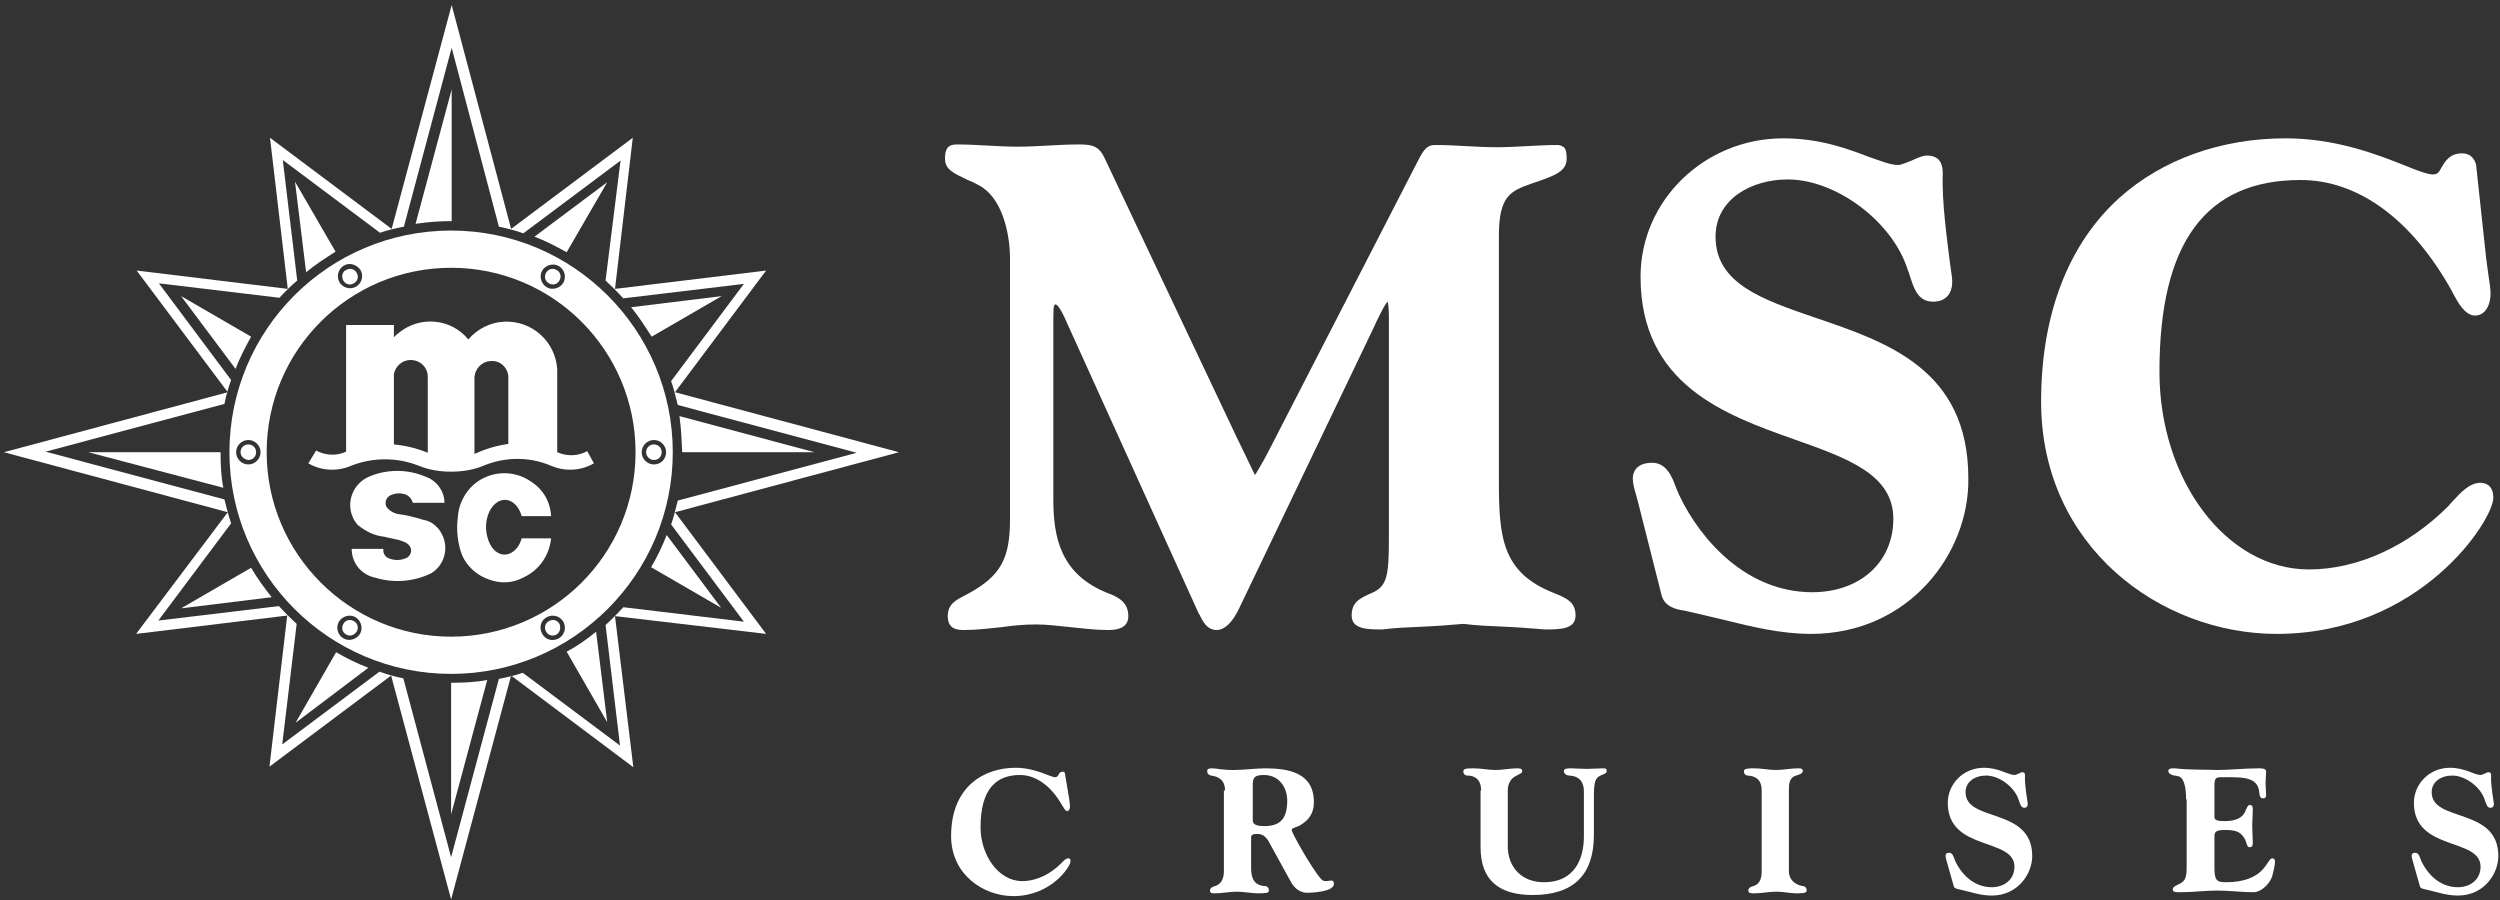
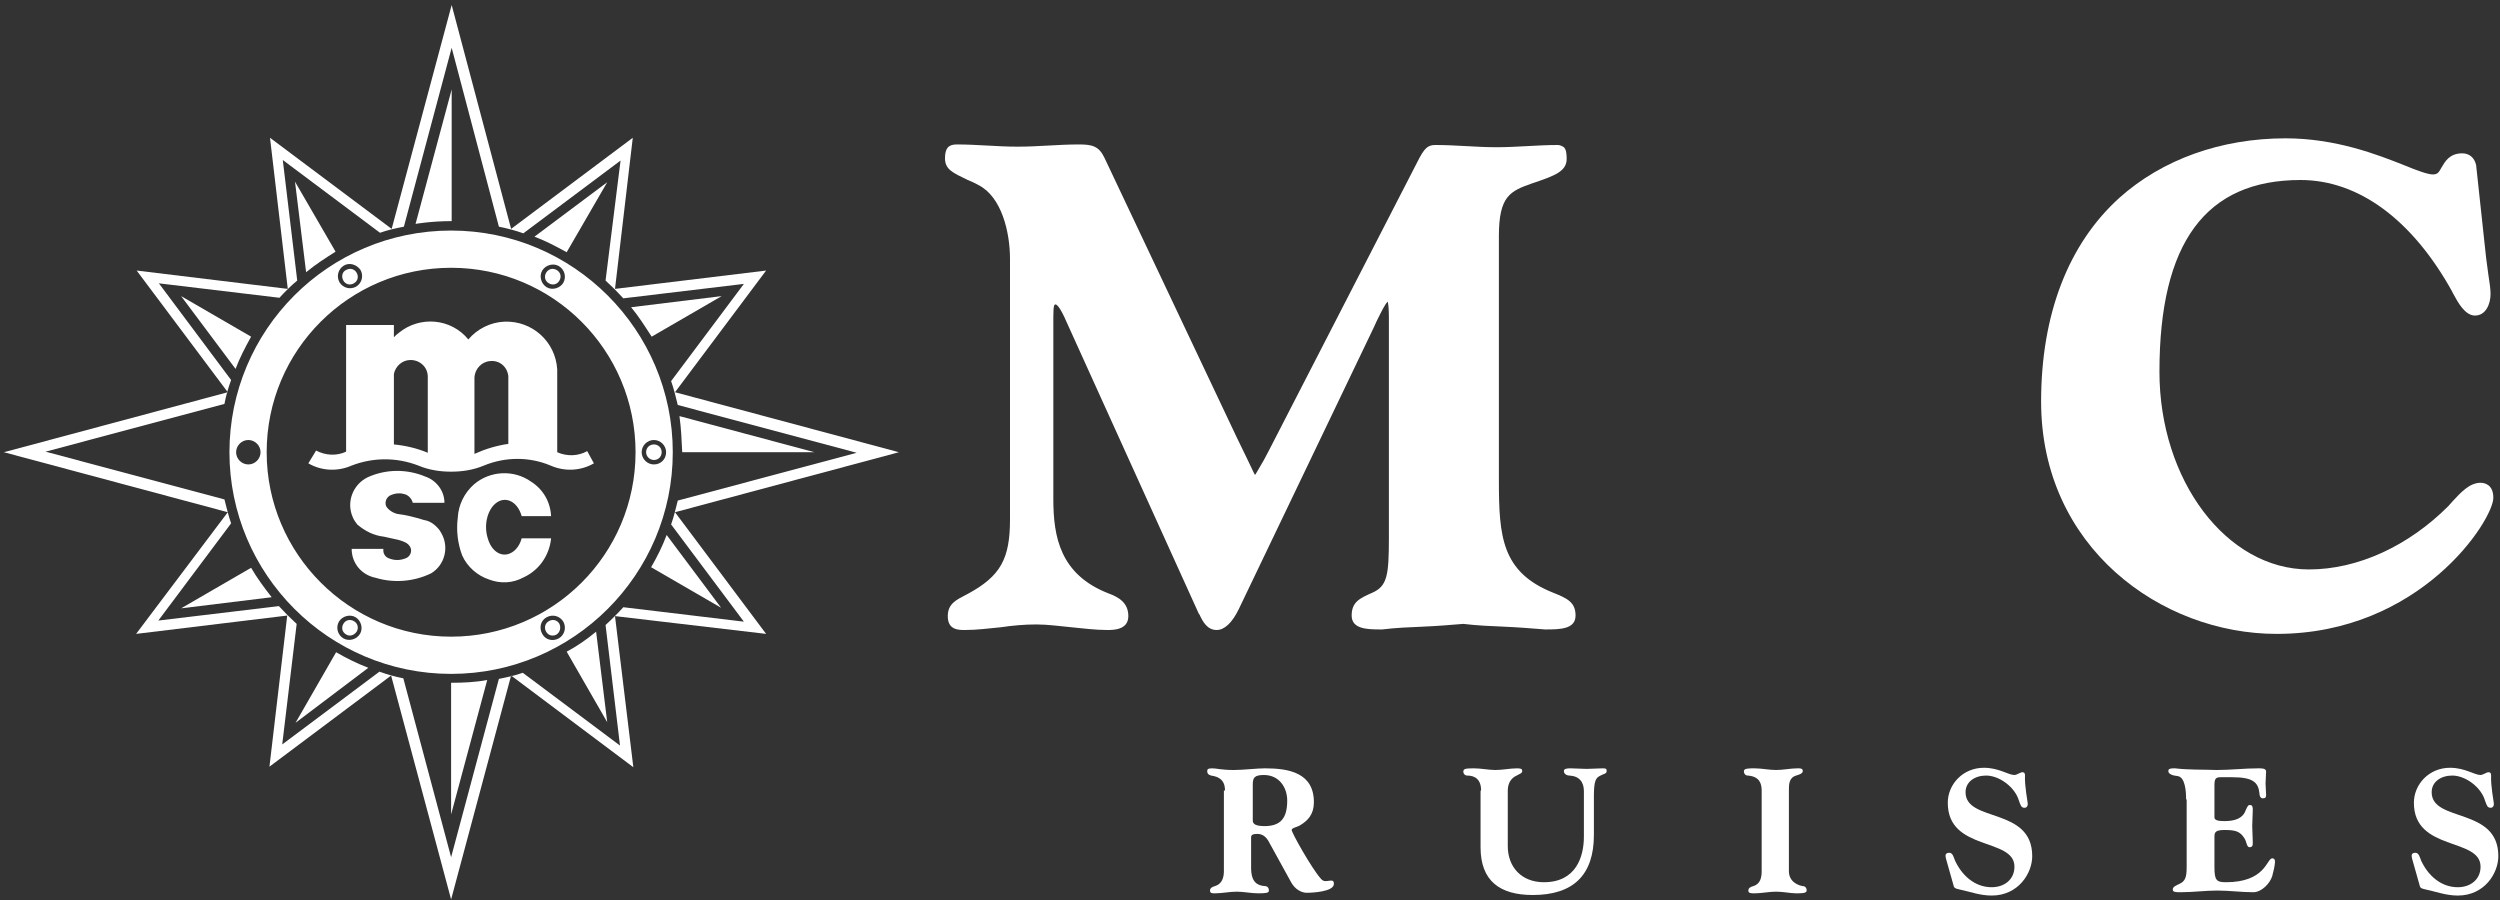
<svg xmlns="http://www.w3.org/2000/svg" width="450px" height="162px" viewBox="0 0 450 162">
  <rect x="0" y="0" width="450" height="162" fill="#333333" stroke="none" />
  <title>Artboard</title>
  <desc>Created with Sketch.</desc>
  <defs />
  <g id="Artboard" stroke="none" stroke-width="1" fill="none" fill-rule="evenodd">
    <g id="corp_msc_cruises_NEG" fill="#FFFFFF">
      <path d="M278.1,113.3 C275.6,113.1 273.1,112.9 270.7,112.8 C268.3,112.7 265.9,112.6 263.4,112.3 C261,112.5 258.5,112.7 256.1,112.8 C253.7,112.9 251.2,113 248.8,113.3 C248.7,113.3 248.6,113.3 248.5,113.3 C246,113.3 243.3,113.2 243.3,110.8 C243.3,108.4 244.7,107.7 247,106.7 C249.7,105.5 250,103.6 250,96.8 L250,57.1 C250,55.8 249.9,54.7 249.8,54.3 C249.3,54.7 248.6,56.2 247.8,57.8 L247.3,58.9 L223,109.6 C221.8,112.1 220.4,113.4 219,113.4 C217.3,113.4 216.5,111.9 215.9,110.6 L215.8,110.5 L192,58 C190.8,55.2 190.2,54.8 190,54.8 C189.8,54.8 189.6,54.8 189.6,57.1 L189.6,89.8 C189.6,96.6 190.8,103.4 199.5,106.8 C201.4,107.5 203.1,108.5 203.1,110.9 C203.1,113.4 200.4,113.4 199.3,113.4 C197.1,113.4 194.9,113.1 192.8,112.9 C190.7,112.7 188.6,112.4 186.5,112.4 C184.4,112.4 182.2,112.6 180.2,112.9 C178.1,113.1 175.9,113.4 173.7,113.4 C172.5,113.4 170.6,113.4 170.6,110.9 C170.6,108.7 172.1,108 173.8,107.1 L174.2,106.9 C180.1,103.7 181.8,100.6 181.8,93.5 L181.8,46.6 C181.8,41.8 180.3,35.4 176.1,33.3 C175.4,32.9 174.7,32.6 174.2,32.4 C171.5,31.1 170.1,30.5 170.1,28.5 C170.1,26.7 170.7,26 172.2,26 C174,26 175.9,26.1 177.7,26.2 C179.5,26.3 181.3,26.4 183.2,26.4 C185,26.4 186.9,26.3 188.7,26.2 C190.5,26.1 192.4,26 194.2,26 C196.6,26 197.8,26.3 198.8,28.4 L222.6,78.7 C223.3,80.1 223.8,81.2 224.3,82.2 C225.1,83.8 225.6,85 225.9,85.5 C226.2,85.1 226.9,83.8 227.5,82.8 C227.8,82.2 228.1,81.7 228.4,81.1 L255.1,29.2 C256.4,26.6 257,26.1 258.4,26.1 C260.2,26.1 262.1,26.2 263.9,26.3 C265.7,26.4 267.5,26.5 269.4,26.5 C271.2,26.5 273.1,26.4 274.9,26.3 C276.7,26.2 278.6,26.1 280.4,26.1 C280.8,26.1 281.2,26.3 281.5,26.5 C281.9,26.9 282,27.6 282,28.6 C282,30.8 279.9,31.6 276.4,32.8 L275.8,33 C271.8,34.4 269.8,35.3 269.8,42.5 L269.8,86.5 C269.8,96.6 270.3,103 279.6,106.7 C282.1,107.7 283.6,108.4 283.6,110.8 C283.6,113.3 280.7,113.3 278.1,113.3 Z" id="Shape" fill-rule="nonzero" />
-       <path d="M326,114.1 C320.5,114.1 315.3,112.8 310.4,111.6 C308.2,111.1 305.9,110.5 303.6,110 C303.5,110 303.3,109.9 303.1,109.9 C301.8,109.7 299.7,109.3 299.1,107.2 L294.8,90.2 C294.7,89.8 294.6,89.5 294.5,89.1 C294.2,88.1 293.9,87 293.9,86.1 C293.9,85.4 294.2,83.3 297.4,83.3 C300,83.3 301,85.9 301.7,87.8 C301.9,88.2 302,88.6 302.2,89 C306.2,97.5 314.6,106.6 326.2,106.6 C334.8,106.6 340.8,101.2 340.8,93.4 C340.8,85.4 332.6,82.5 323,79.1 C310.6,74.7 295.3,69.3 295.3,49.8 C295.3,36.1 306.8,24.9 321,24.9 C327.6,24.9 332.6,26.8 336.3,28.2 C338.6,29 340.3,29.7 341.7,29.7 C342.2,29.7 343.3,29.2 344.1,28.9 C345.2,28.4 346.1,28 346.8,28 C349.4,28 349.7,29.8 349.7,31.3 C349.5,36.3 350.5,43.3 351,47.4 C351.3,49.3 351.4,50.2 351.4,50.7 C351.4,53 350.1,54.3 348,54.3 C345.2,54.3 344.5,52 343.6,49.1 L343.4,48.6 C340.7,39.9 330.5,32.3 321.8,32.3 C315.3,32.3 308.8,35.8 308.8,42.6 C308.8,51 317.1,53.9 326.8,57.2 C339.7,61.6 354.3,66.5 354.3,86.1 C354.5,99.6 343.6,114.1 326,114.1 Z" id="Shape" fill-rule="nonzero" />
      <path d="M409.8,114.1 C389,114.1 367.4,98.5 367.4,72.3 C367.4,56.6 372.3,43.9 381.5,35.6 C389.2,28.7 399.8,24.9 411.4,24.9 C420.4,24.9 427.9,27.8 432.9,29.8 C435.1,30.7 437,31.4 437.9,31.4 C438.8,31.4 439,31 439.5,30.1 C440.1,29.1 440.9,27.6 443.2,27.6 C444.5,27.6 445.4,28.4 445.7,29.7 L447.5,46.4 C447.6,47.4 447.8,48.4 447.9,49.4 C448.1,50.7 448.3,52 448.3,52.9 C448.3,54.8 447.4,56.8 445.5,56.8 C443.7,56.8 442.4,54.4 441.6,52.9 C441.5,52.7 441.4,52.6 441.4,52.5 C434.2,39.5 424.5,32.4 414.1,32.4 C397,32.4 388.7,43.7 388.7,66.9 C388.7,86.5 400.8,102.5 415.6,102.5 C424.4,102.5 433.5,98.3 440.7,91.1 C441,90.8 441.2,90.5 441.5,90.2 C442.9,88.7 444.5,86.9 446.5,86.9 C447.2,86.9 448.8,87.2 448.8,89.6 C448.8,93.6 435.7,114.1 409.8,114.1 Z" id="Shape" fill-rule="nonzero" />
      <g id="Group" transform="translate(171, 138)" fill-rule="nonzero">
-         <path d="M21.4,5.5 C21.5,6.1 21.6,6.8 21.6,7.2 C21.6,7.6 21.4,8 21.1,8 C20.7,8 20.4,7.2 20.2,7 C18.2,3.4 15.4,1.5 12.6,1.5 C8.5,1.5 5.5,3.8 5.5,10.9 C5.5,15.9 8.7,20.6 13,20.6 C15.7,20.6 18.2,19.2 19.9,17.5 C20.3,17.1 20.8,16.5 21.3,16.5 C21.6,16.5 21.7,16.7 21.7,17 C21.7,18 18.2,23.3 11.4,23.3 C6,23.3 0.2,19.4 0.2,12.5 C0.2,3.5 6.2,0.2 11.8,0.2 C15.4,0.2 18.1,1.9 18.9,1.9 C19.7,1.9 19.4,0.9 20.3,0.9 C20.6,0.9 20.7,1.1 20.7,1.3 L21.4,5.5 Z" id="Shape" />
        <path d="M49.5,4.3 C49.5,2.4 48.4,1.8 47,1.6 C46.6,1.5 46.3,1.3 46.3,0.8 C46.3,0.5 46.4,0.3 47.2,0.3 C48,0.3 48.8,0.6 51.1,0.6 C52.8,0.6 55.2,0.3 56.7,0.3 C61,0.3 65.5,1.1 65.5,6.4 C65.5,8.6 64.4,9.7 63.1,10.5 C62.5,10.9 61.5,11 61.5,11.4 C61.5,11.9 65.1,18.3 66.7,20.1 C67,20.5 67.3,20.6 67.6,20.6 C68,20.6 68.3,20.5 68.6,20.5 C69,20.5 69.1,20.7 69.1,21.1 C69.1,22.5 65.3,22.7 64.2,22.7 C63.3,22.7 62.1,22.1 61.4,20.8 L57.6,13.9 C57.1,12.9 56.5,12.1 55.3,12.1 C54.5,12.1 54.2,12.3 54.2,12.7 L54.2,18.2 C54.2,20.8 55.3,21.4 56.7,21.5 C57.1,21.5 57.4,21.8 57.4,22.3 C57.4,22.7 57,22.8 55.5,22.8 C54.2,22.8 52.9,22.5 51.6,22.5 C50.3,22.5 49,22.8 47.7,22.8 C47.2,22.8 46.8,22.8 46.8,22.3 C46.8,21.8 47.3,21.6 47.7,21.5 C49,21.1 49.3,19.9 49.3,18.8 L49.3,4.3 L49.5,4.3 Z M54.5,9.6 C54.5,10 54.5,10.7 56.6,10.7 C59.5,10.7 60.7,9.3 60.7,6.1 C60.7,3.8 59.3,1.5 56.5,1.5 C54.8,1.5 54.5,2 54.5,3.2 L54.5,9.6 Z" id="Shape" />
        <path d="M95.6,4.3 C95.6,2.3 94.5,1.6 93.1,1.6 C92.7,1.6 92.4,1.3 92.4,0.9 C92.4,0.4 92.7,0.3 94.3,0.3 C95.6,0.3 96.9,0.6 98.2,0.6 C99.5,0.6 100.8,0.3 102.1,0.3 C102.9,0.3 103,0.5 103,0.8 C103,1.2 102.5,1.3 102,1.6 C100.9,2.1 100.4,3.1 100.4,4.3 L100.4,14.3 C100.4,18.1 102.9,20.8 106.9,20.8 C112.7,20.8 114.1,16.2 114.1,12.6 L114.1,4.4 C114.1,2.8 113.3,1.7 111.5,1.6 C111,1.6 110.5,1.3 110.5,0.8 C110.5,0.4 110.9,0.3 111.7,0.3 C112.7,0.3 113.6,0.4 114.6,0.4 C115.6,0.4 116.5,0.3 117.5,0.3 C118.1,0.3 118.2,0.4 118.2,0.8 C118.2,1.3 117.6,1.3 117.1,1.6 C116.2,2 115.9,2.6 115.9,5.4 L115.9,12.3 C115.9,19.5 112.2,23.1 104.9,23.1 C99,23.1 95.5,20.6 95.5,14.5 L95.5,4.3 L95.6,4.3 Z" id="Shape" />
        <path d="M151,18.8 C151,20.8 152.8,21.4 153.5,21.5 C153.9,21.5 154.2,21.8 154.2,22.3 C154.2,22.8 153.3,22.8 152.3,22.8 C151.3,22.8 150,22.5 148.7,22.5 C147.4,22.5 146.1,22.8 144.8,22.8 C144.2,22.8 143.7,22.8 143.7,22.3 C143.7,21.8 144.2,21.6 144.6,21.5 C145.9,21.1 146.1,19.9 146.1,18.8 L146.1,4.3 C146.1,2.3 145,1.7 143.6,1.6 C143.2,1.6 142.9,1.3 142.9,0.8 C142.9,0.3 143.8,0.3 144.8,0.3 C146.1,0.3 147.4,0.6 148.7,0.6 C150,0.6 151.3,0.3 152.6,0.3 C153.1,0.3 153.5,0.3 153.5,0.8 C153.5,1.3 152.6,1.5 152.3,1.6 C151,2 151,3.2 151,4.3 L151,18.8 Z" id="Shape" />
        <path d="M179.4,17 C179.3,16.7 179.2,16.3 179.2,16 C179.2,15.8 179.3,15.5 179.9,15.5 C180.5,15.5 180.7,16.4 180.9,16.9 C182.1,19.5 184.4,21.7 187.5,21.7 C189.8,21.7 191.6,20.3 191.6,18 C191.6,12.7 179.6,15.3 179.6,6.5 C179.6,3.2 182.3,0.2 186.1,0.2 C188.8,0.2 190.5,1.5 191.6,1.5 C192,1.5 192.7,1 193,1 C193.4,1 193.5,1.2 193.5,1.6 C193.4,3.4 194,6.4 194,6.7 C194,7.1 193.8,7.4 193.4,7.4 C192.8,7.4 192.7,6.9 192.4,6.1 C191.7,3.7 188.9,1.6 186.5,1.6 C184.5,1.6 182.8,2.7 182.8,4.6 C182.8,10.1 194.8,7.2 194.8,16.1 C194.8,19.2 192.3,23.2 187.5,23.2 C185.4,23.2 183.6,22.5 181.7,22.1 C181.4,22 180.9,22 180.7,21.6 L179.4,17 Z" id="Shape" />
        <path d="M222.5,5.9 C222.5,4.3 222.3,1.9 221,1.7 C220,1.6 219.3,1.3 219.3,0.8 C219.3,0.3 219.8,0.3 220.5,0.3 C223,0.6 225.5,0.5 228,0.6 C230.5,0.6 233,0.3 235.5,0.3 C236.2,0.3 236.9,0.3 236.9,0.9 C236.9,1.6 236.8,2.3 236.8,3 C236.8,3.7 236.9,4.4 236.9,5.1 C236.9,5.5 236.8,5.7 236.3,5.7 C235.8,5.7 235.7,5.1 235.7,4.8 C235.5,2.8 234.5,1.9 230.8,1.9 L228.7,1.9 C227.8,1.9 227.6,2.2 227.6,3.4 L227.6,9.1 C227.6,9.6 228.1,9.8 229.4,9.8 C231.3,9.8 232.7,9.3 233.2,7.9 C233.6,7 233.7,6.9 234,6.9 C234.5,6.9 234.5,7.4 234.5,7.8 C234.5,8.8 234.4,9.7 234.4,10.7 C234.4,11.7 234.5,12.6 234.5,13.6 C234.5,14.1 234.5,14.5 233.9,14.5 C233.4,14.5 233.4,13.5 233,12.9 C232.2,11.6 231.3,11.4 229.4,11.4 C227.8,11.4 227.6,11.8 227.6,12.6 L227.6,18.1 C227.6,20.5 228,20.8 229.7,20.8 C233.1,20.8 235,19.8 236.1,18.7 C237.2,17.6 237.5,16.5 238,16.5 C238.4,16.5 238.5,16.8 238.5,17.1 C238.5,17.7 238.2,19 238,19.7 C237.6,21 236.1,22.6 234.6,22.6 C232.4,22.6 230.3,22.3 228.1,22.3 C225.9,22.3 223.8,22.6 221.6,22.6 C220.6,22.6 220.1,22.6 220.1,22.1 C220.1,21.6 220.7,21.4 221.3,21.1 C222.4,20.6 222.6,19.8 222.6,18 L222.6,5.9 L222.5,5.9 Z" id="Shape" />
        <path d="M263.3,17 C263.2,16.7 263.1,16.3 263.1,16 C263.1,15.8 263.2,15.5 263.8,15.5 C264.4,15.5 264.6,16.4 264.8,16.9 C266,19.5 268.3,21.7 271.4,21.7 C273.7,21.7 275.5,20.3 275.5,18 C275.5,12.7 263.5,15.3 263.5,6.5 C263.5,3.2 266.2,0.2 270,0.2 C272.7,0.2 274.4,1.5 275.5,1.5 C275.9,1.5 276.6,1 276.9,1 C277.3,1 277.4,1.2 277.4,1.6 C277.3,3.4 277.9,6.4 277.9,6.7 C277.9,7.1 277.7,7.4 277.3,7.4 C276.7,7.4 276.6,6.9 276.3,6.1 C275.6,3.7 272.8,1.6 270.4,1.6 C268.4,1.6 266.7,2.7 266.7,4.6 C266.7,10.1 278.7,7.2 278.7,16.1 C278.7,19.2 276.2,23.2 271.4,23.2 C269.3,23.2 267.5,22.5 265.6,22.1 C265.3,22 264.8,22 264.6,21.6 L263.3,17 Z" id="Shape" />
      </g>
      <g id="Group">
        <path d="M74.8,40.3 L81.3,16.1 L81.3,39.8 C77.6,39.8 74.8,40.3 74.8,40.3 Z" id="Shape" fill-rule="nonzero" />
        <path d="M42.4,66.4 L32.6,53.3 L45.2,60.6 C44.1,62.6 43.2,64.3 42.4,66.4 Z" id="Shape" fill-rule="nonzero" />
-         <path d="M40.2,87.8 L15.9,81.4 C15.9,81.4 39.7,81.4 39.7,81.4 C39.7,83.6 39.8,85.8 40.2,87.8 Z" id="Shape" fill-rule="nonzero" />
        <path d="M55.1,49 L53.1,32.7 L60.4,45.3 C58.5,46.5 56.8,47.6 55.1,49 Z" id="Shape" fill-rule="nonzero" />
        <path d="M66.3,120.2 L53.2,130.1 L60.5,117.4 C62.4,118.5 64.2,119.4 66.3,120.2 Z" id="Shape" fill-rule="nonzero" />
        <path d="M87.7,122.4 L81.2,146.6 C81.2,146.6 81.2,122.9 81.2,122.9 C83.4,122.9 85.6,122.8 87.7,122.4 Z" id="Shape" fill-rule="nonzero" />
        <path d="M48.9,107.5 L32.6,109.5 L45.2,102.2 C46.3,104.1 47.5,105.7 48.9,107.5 Z" id="Shape" fill-rule="nonzero" />
        <path d="M120,96.3 L129.8,109.4 L117.2,102.1 C118.3,100.2 119.2,98.4 120,96.3 Z" id="Shape" fill-rule="nonzero" />
        <path d="M122.3,74.9 L146.6,81.4 C146.6,81.4 122.8,81.4 122.8,81.4 C122.7,79.2 122.6,77 122.3,74.9 Z" id="Shape" fill-rule="nonzero" />
        <path d="M107.3,113.7 L109.3,130 L102,117.3 C103.9,116.3 105.6,115.1 107.3,113.7 Z" id="Shape" fill-rule="nonzero" />
        <path d="M96.2,42.6 L109.3,32.8 L102,45.4 C100,44.3 98.3,43.4 96.2,42.6 Z" id="Shape" fill-rule="nonzero" />
        <path d="M113.6,55.3 L129.9,53.3 L117.3,60.6 C116,58.6 115,57 113.6,55.3 Z" id="Shape" fill-rule="nonzero" />
        <path d="M81.2,154.3 L72.6,122.1 C71.1,121.8 69.7,121.4 68.3,120.9 L50.8,134 L53.4,112.3 C52.3,111.3 51.2,110.2 50.2,109.1 L28.5,111.7 L41.6,94.2 C41.1,92.8 40.8,91.4 40.4,89.9 L8.2,81.3 L40.4,72.7 C40.7,71.1 41.1,69.8 41.6,68.4 L28.6,51 L50.3,53.6 C51.3,52.5 52.3,51.5 53.5,50.5 L50.9,28.8 L68.4,41.9 C69.8,41.4 71.2,41.1 72.7,40.8 L81.3,8.6 L89.8,40.8 C91.3,41.1 92.8,41.5 94.2,42 L111.7,28.9 L109,50.5 C110.1,51.5 111.1,52.5 112.2,53.7 L133.9,51.1 L120.8,68.6 C121.3,70 121.6,71.3 122,72.9 L154.2,81.5 L122,90.1 C121.6,91.7 121.3,93 120.8,94.4 L133.9,111.9 L112.2,109.3 C111.2,110.4 110.1,111.5 109,112.5 L111.6,134.2 L94.1,121.1 C92.7,121.6 91.3,121.9 89.8,122.2 L81.2,154.3 Z M92,121.6 L81.2,161.9 L70.4,121.6 L48.5,138 L51.7,110.8 L24.5,114.1 L41,92.2 L0.7,81.4 L41,70.6 L24.6,48.7 L51.8,52 L48.6,24.8 L70.5,41.2 L81.3,0.9 L92,41.2 L113.9,24.8 L110.7,52 L137.9,48.7 L121.5,70.6 L161.8,81.4 L121.5,92.2 L137.9,114.1 L110.7,110.9 L114,138.1 L92,121.6 Z" id="Shape" />
        <path d="M119.1,81.4 C119.1,82.2 118.5,82.8 117.7,82.8 C117,82.8 116.3,82.2 116.3,81.4 C116.3,80.6 116.9,80 117.7,80 C118.5,80 119.1,80.6 119.1,81.4 Z" id="Shape" fill-rule="nonzero" />
        <path d="M100.2,48.6 C100.9,49 101.1,49.8 100.7,50.5 C100.3,51.2 99.5,51.4 98.8,51 C98.1,50.6 97.9,49.8 98.3,49.1 C98.7,48.4 99.5,48.2 100.2,48.6 Z" id="Shape" fill-rule="nonzero" />
        <path d="M62.3,48.6 C63,48.2 63.8,48.4 64.2,49.1 C64.6,49.8 64.4,50.6 63.7,51 C63,51.4 62.2,51.2 61.8,50.5 C61.4,49.8 61.6,48.9 62.3,48.6 Z" id="Shape" fill-rule="nonzero" />
-         <path d="M43.3,81.4 C43.3,80.6 43.9,80 44.7,80 C45.5,80 46.1,80.6 46.1,81.4 C46.1,82.2 45.5,82.8 44.7,82.8 C43.9,82.7 43.3,82.1 43.3,81.4 Z" id="Shape" fill-rule="nonzero" />
        <path d="M62.3,114.2 C61.6,113.8 61.4,113 61.8,112.3 C62.2,111.6 63,111.4 63.7,111.8 C64.4,112.2 64.6,113 64.2,113.7 C63.7,114.4 62.9,114.6 62.3,114.2 Z" id="Shape" fill-rule="nonzero" />
        <path d="M48,81.4 C48,63 62.9,48.2 81.2,48.2 C99.6,48.2 114.4,63.1 114.4,81.4 C114.4,99.8 99.5,114.6 81.2,114.6 C62.9,114.6 48,99.7 48,81.4 Z M41.3,81.4 C41.3,59.4 59.1,41.5 81.2,41.5 C103.2,41.5 121.1,59.4 121.1,81.4 C121.1,103.4 103.2,121.3 81.2,121.3 C59.2,121.3 41.3,103.4 41.3,81.4 Z M119.9,81.4 C119.9,80.2 118.9,79.2 117.7,79.2 C116.5,79.2 115.5,80.2 115.5,81.4 C115.5,82.6 116.5,83.6 117.7,83.6 C119,83.6 119.9,82.6 119.9,81.4 Z M100.6,47.9 C99.6,47.3 98.2,47.7 97.6,48.7 C97,49.7 97.4,51.1 98.4,51.7 C99.4,52.3 100.8,51.9 101.4,50.9 C102,49.8 101.6,48.5 100.6,47.9 Z M61.9,47.8 C60.9,48.4 60.5,49.7 61.1,50.8 C61.7,51.8 63,52.2 64.1,51.6 C65.1,51 65.5,49.7 64.9,48.6 C64.2,47.6 62.9,47.2 61.9,47.8 Z M42.5,81.4 C42.5,82.6 43.5,83.6 44.7,83.6 C45.9,83.6 46.9,82.6 46.9,81.4 C46.9,80.2 45.9,79.2 44.7,79.2 C43.5,79.2 42.5,80.2 42.5,81.4 Z M61.8,114.9 C62.8,115.5 64.2,115.1 64.8,114.1 C65.4,113.1 65,111.7 64,111.1 C63,110.5 61.6,110.9 61,111.9 C60.4,113 60.8,114.3 61.8,114.9 Z M100.6,114.9 C101.6,114.3 102,113 101.4,111.9 C100.8,110.9 99.5,110.5 98.4,111.1 C97.3,111.7 97,113 97.6,114.1 C98.2,115.2 99.5,115.5 100.6,114.9 Z" id="Shape" />
        <path d="M100.2,114.2 C99.5,114.6 98.7,114.4 98.3,113.7 C97.9,113 98.1,112.2 98.8,111.8 C99.5,111.4 100.3,111.6 100.7,112.3 C101,113 100.8,113.8 100.2,114.2 Z" id="Shape" fill-rule="nonzero" />
        <path d="M69,99.1 C69,99.7 69.4,100.3 70,100.5 C71,100.9 72,100.9 73,100.5 C73.6,100.3 74,99.7 74,99.1 C74,98.5 73.6,98 73.1,97.7 C72.7,97.5 72.2,97.3 71.8,97.2 C71.2,97.1 70.6,96.9 70,96.8 C69.7,96.7 69.4,96.7 69.1,96.6 C67.3,96.4 65.7,95.6 64.3,94.4 C64,94 63.7,93.6 63.5,93.1 C62.3,90.4 63.5,87.2 66.2,85.9 C69.5,84.4 73.3,84.4 76.6,85.8 C78.6,86.5 80,88.4 80,90.5 L74.3,90.5 C74.1,89.7 73.4,89 72.6,88.9 C71.9,88.7 71.1,88.8 70.4,89.1 C69.6,89.4 69.2,90.3 69.5,91.1 C69.9,91.8 70.7,92.3 71.5,92.5 C73.1,92.7 74.7,93.1 76.3,93.6 C77,93.7 77.6,94 78.1,94.4 C78.6,94.8 79.1,95.3 79.4,95.9 C80.9,98.4 80.1,101.7 77.6,103.2 C74.5,104.7 70.9,105 67.6,104 C65.1,103.5 63.3,101.4 63.3,98.8 L69,98.8 L69,99.1 Z M99.2,93 C99.1,90.4 97.8,88.1 95.6,86.7 C92.5,84.5 88.2,84.7 85.3,87.2 C83.6,88.7 82.5,90.9 82.4,93.2 C82.1,95.5 82.4,97.9 83.2,100 C84.1,102 85.9,103.6 88,104.3 C90.1,105.1 92.3,105 94.3,103.9 C97.1,102.6 98.9,99.9 99.2,96.9 L93.9,96.9 C93.6,98 93,98.9 92.2,99.4 C90.5,100.5 88.5,99.4 87.8,96.9 C87,94.4 87.8,91.5 89.5,90.4 C91.2,89.3 93.2,90.4 93.9,92.9 L99.2,92.9 L99.2,93 Z M91.5,79.9 L91.5,67.7 C91.3,66 89.9,64.8 88.2,65 C86.7,65.1 85.5,66.4 85.4,67.9 L85.4,81.7 C87.4,80.8 89.4,80.2 91.5,79.9 Z M77,81.5 L77,67.8 C77,66.1 75.6,64.8 73.9,64.8 C72.4,64.8 71.2,65.9 70.9,67.3 L70.9,80 C73,80.2 75.1,80.7 77,81.5 Z M106.9,83.4 C104.5,84.8 101.6,84.9 99.1,83.8 C95.3,82.2 91,82.2 87.1,83.8 C85.2,84.6 83.2,84.9 81.2,84.9 C79.2,84.9 77.2,84.6 75.3,83.8 C71.4,82.3 67.2,82.3 63.3,83.8 C60.8,84.9 57.9,84.8 55.5,83.4 L56.9,81.1 C58.6,82 60.6,82.1 62.3,81.3 L62.3,58.5 L70.9,58.5 L70.9,60.7 C71.2,60.4 71.5,60.1 71.8,59.9 C75.6,56.8 81.2,57.3 84.3,61.1 C85.9,59.2 88.3,58 90.8,57.9 C95.8,57.7 100,61.5 100.3,66.5 L100.3,81.4 C102.1,82.2 104.1,82.1 105.7,81.2 L106.9,83.4 Z" id="Shape" />
      </g>
    </g>
  </g>
</svg>